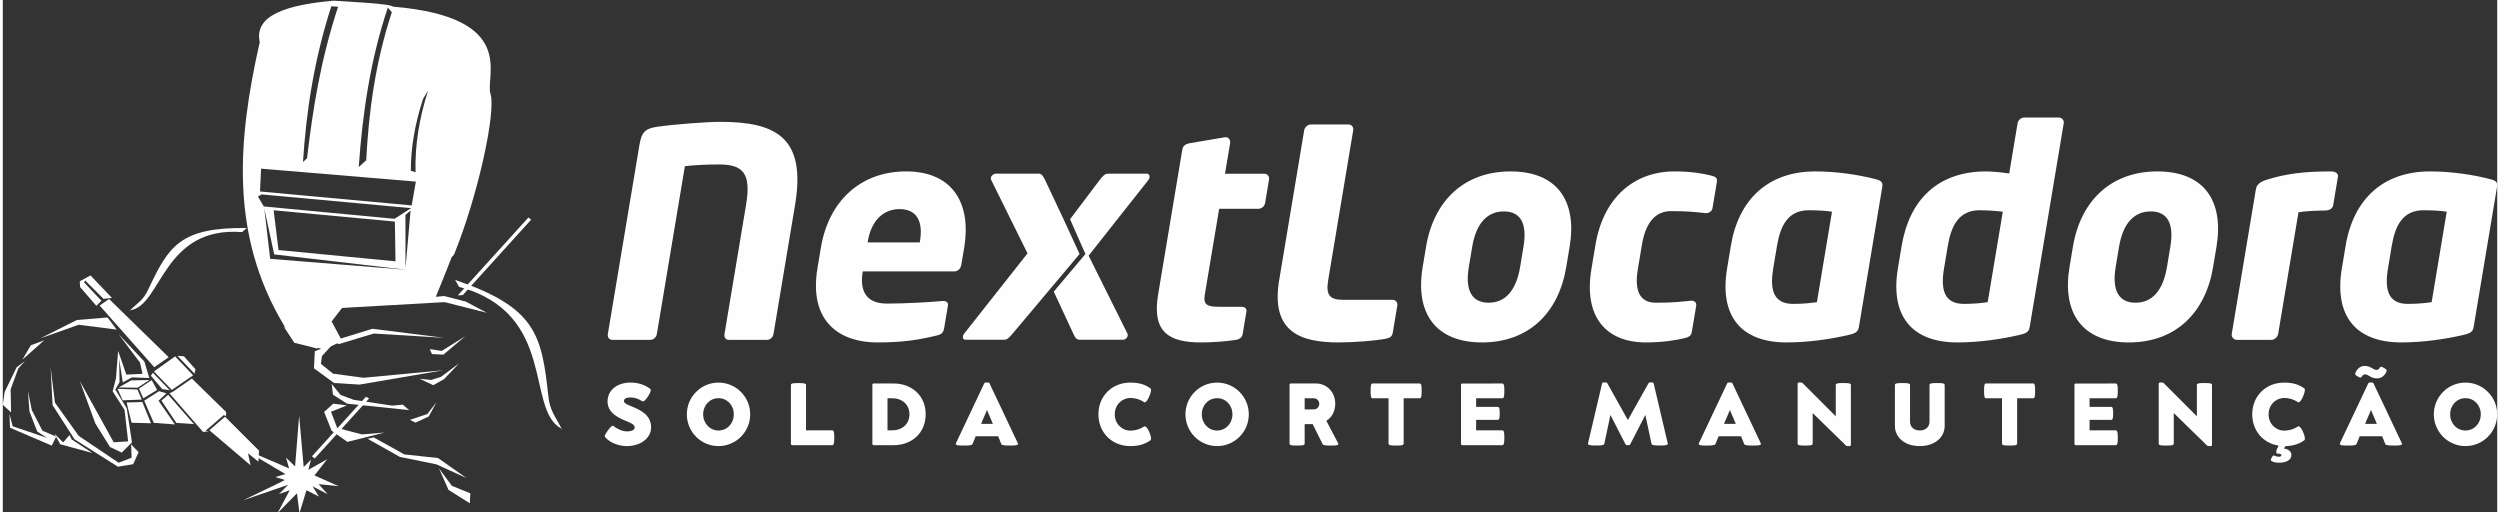
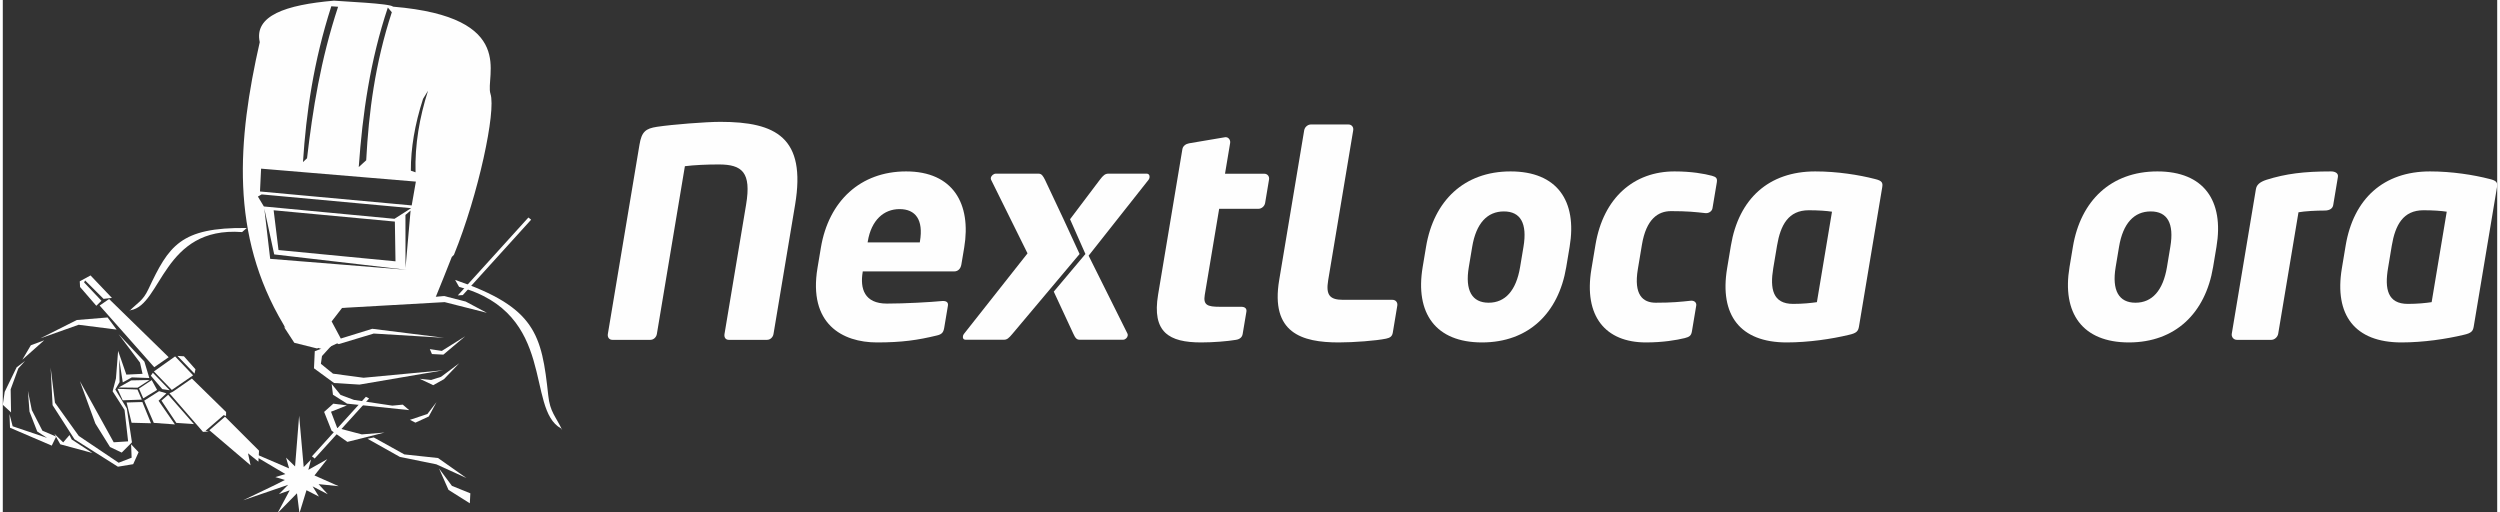
<svg xmlns="http://www.w3.org/2000/svg" xml:space="preserve" width="1000px" height="205px" version="1.0" shape-rendering="geometricPrecision" text-rendering="geometricPrecision" image-rendering="optimizeQuality" fill-rule="evenodd" clip-rule="evenodd" viewBox="0 0 1000 205.46">
  <rect x="0" y="0" width="1000" height="205.46" fill="#333333" stroke="none" />
  <g id="Camada_x0020_1">
    <g id="_2365362874304">
      <path fill="#FEFEFE" fill-rule="nonzero" d="M990.59 130.89l9.31 -55.78c0.31,-1.86 -0.01,-2.67 -3,-3.37 -6.27,-1.62 -15,-3.02 -23.85,-3.02 -18.61,0 -30.66,10.93 -33.81,29.75l-1.51 9.06c-3.14,18.83 5.26,29.75 23.87,29.75 8.85,0 18.04,-1.39 24.86,-3.02 3.22,-0.7 3.82,-1.51 4.13,-3.37zm-16.87 -9.76c-2.24,0.35 -5.75,0.7 -9.54,0.7 -8.16,0 -9.33,-6.05 -7.95,-14.3l1.51 -9.06c1.38,-8.25 4.55,-14.18 12.71,-14.18 3.79,0 7.2,0.24 9.32,0.58l-6.05 36.26z" />
      <path fill="#FEFEFE" fill-rule="nonzero" d="M934.26 82.2l1.88 -11.27c0.28,-1.63 -1.35,-2.21 -2.73,-2.21 -10.91,0 -18.19,0.93 -25.95,3.37 -2.8,0.93 -3.91,2.09 -4.19,3.72l-9.68 57.99c-0.21,1.27 0.74,2.44 2.01,2.44l13.9 0c1.26,0 2.49,-1.17 2.7,-2.44l8.13 -48.69c2.49,-0.47 7.13,-0.7 10.46,-0.7 2.18,0 3.26,-0.93 3.47,-2.21z" />
      <path fill="#FEFEFE" fill-rule="nonzero" d="M886.1 107.07l1.36 -8.14c3.09,-18.47 -5.06,-30.21 -23.68,-30.21 -18.61,0 -30.8,11.74 -33.88,30.21l-1.36 8.14c-3.08,18.48 5.18,30.21 23.79,30.21 18.62,0 30.69,-11.73 33.77,-30.21zm-18.49 0c-1.58,9.41 -5.95,14.29 -12.62,14.29 -6.66,0 -9.52,-4.88 -7.95,-14.29l1.36 -8.14c1.57,-9.41 6.04,-14.17 12.71,-14.17 6.66,0 9.43,4.76 7.85,14.17l-1.35 8.14z" />
-       <path fill="#FEFEFE" fill-rule="nonzero" d="M812.61 130.89l13.61 -81.46c0.21,-1.28 -0.76,-2.32 -2.03,-2.32l-13.79 0c-1.26,0 -2.47,1.04 -2.68,2.32l-3.36 20.11c-3.25,-0.47 -6.99,-0.82 -9.28,-0.82 -19.42,0 -30.76,11.51 -33.81,29.75l-1.52 9.06c-3.14,18.83 5.26,29.75 23.88,29.75 8.84,0 18.04,-1.39 24.86,-3.02 3.22,-0.7 3.81,-1.51 4.12,-3.37zm-16.87 -9.76c-2.24,0.35 -5.74,0.7 -9.53,0.7 -8.16,0 -9.34,-6.05 -7.96,-14.3l1.52 -9.06c1.35,-8.13 4.55,-14.18 12.71,-14.18 2.75,0 6.62,0.24 9.32,0.58l-6.06 36.26z" />
      <path fill="#FEFEFE" fill-rule="nonzero" d="M744.14 130.89l9.31 -55.78c0.31,-1.86 -0.01,-2.67 -3,-3.37 -6.28,-1.62 -15.01,-3.02 -23.85,-3.02 -18.62,0 -30.67,10.93 -33.81,29.75l-1.51 9.06c-3.15,18.83 5.25,29.75 23.87,29.75 8.84,0 18.04,-1.39 24.86,-3.02 3.22,-0.7 3.81,-1.51 4.13,-3.37zm-16.87 -9.76c-2.25,0.35 -5.75,0.7 -9.54,0.7 -8.16,0 -9.33,-6.05 -7.96,-14.3l1.52 -9.06c1.38,-8.25 4.55,-14.18 12.71,-14.18 3.79,0 7.2,0.24 9.32,0.58l-6.05 36.26z" />
      <path fill="#FEFEFE" fill-rule="nonzero" d="M677.16 132.87l1.73 -10.35c0.2,-1.16 -0.7,-1.97 -1.85,-1.97 -0.12,0 -0.12,0 -0.23,0 -4.33,0.46 -7.61,0.81 -14.15,0.81 -5.18,0 -8.9,-3.14 -7.17,-13.48l1.63 -9.76c1.72,-10.34 6.5,-13.48 11.67,-13.48 6.55,0 9.71,0.35 13.88,0.81 0.12,0 0.12,0 0.23,0 1.15,0 2.32,-0.81 2.51,-1.97l1.73 -10.34c0.29,-1.75 -0.32,-2.21 -1.97,-2.68 -3.08,-0.81 -8.09,-1.74 -14.99,-1.74 -16.2,0 -28.51,10.46 -31.68,29.4l-1.63 9.76c-3.16,18.94 5.66,29.4 21.86,29.4 6.9,0 12.22,-0.93 15.57,-1.74 1.81,-0.47 2.57,-0.93 2.86,-2.67z" />
      <path fill="#FEFEFE" fill-rule="nonzero" d="M626.78 107.07l1.36 -8.14c3.09,-18.47 -5.07,-30.21 -23.68,-30.21 -18.61,0 -30.8,11.74 -33.88,30.21l-1.36 8.14c-3.09,18.48 5.18,30.21 23.79,30.21 18.61,0 30.69,-11.73 33.77,-30.21zm-18.5 0c-1.57,9.41 -5.95,14.29 -12.61,14.29 -6.66,0 -9.53,-4.88 -7.95,-14.29l1.36 -8.14c1.57,-9.41 6.04,-14.17 12.7,-14.17 6.67,0 9.43,4.76 7.86,14.17l-1.36 8.14z" />
      <path fill="#FEFEFE" fill-rule="nonzero" d="M557.25 133.33l1.8 -10.81c0.22,-1.27 -0.64,-2.32 -1.91,-2.32l-19.76 0c-5.4,0 -7.04,-1.86 -6.03,-7.9l10.03 -60.08c0.21,-1.28 -0.64,-2.32 -1.91,-2.32l-15.05 0c-1.26,0 -2.47,1.04 -2.69,2.32l-10.03 60.08c-3.53,21.15 9.04,24.98 23.86,24.98 6.09,0 15.06,-0.69 18.98,-1.51 1.67,-0.35 2.46,-0.93 2.71,-2.44z" />
      <path fill="#FEFEFE" fill-rule="nonzero" d="M506.06 81.39l1.57 -9.41c0.22,-1.28 -0.64,-2.33 -1.91,-2.33l-15.74 0 2.06 -12.32c0.2,-1.16 -0.65,-2.32 -1.68,-2.32 -0.11,0 -0.23,0 -0.34,0l-14.43 2.44c-1.3,0.23 -2.47,1.05 -2.69,2.32l-9.74 58.34c-2.52,15.11 4.38,19.17 17.25,19.17 4.94,0 10.54,-0.46 13.97,-1.04 1.53,-0.24 2.47,-1.05 2.68,-2.33l1.5 -8.95c0.21,-1.27 -0.59,-1.97 -2.09,-1.97l-8.62 0c-4.93,0 -6.66,-0.7 -5.98,-4.77l5.77 -34.51 15.74 0c1.26,0 2.47,-1.04 2.68,-2.32z" />
      <path fill="#FEFEFE" fill-rule="nonzero" d="M384.29 106.02l1.13 -6.74c2.93,-17.54 -4.43,-30.56 -23.28,-30.56 -18.27,0 -31.04,11.85 -34.17,30.56l-1.36 8.14c-3.74,22.43 9.95,29.86 23.86,29.86 9.99,0 16.35,-0.93 24.01,-2.79 2.03,-0.46 2.63,-1.27 2.94,-3.13l1.48 -8.84c0.21,-1.27 -0.61,-1.85 -1.88,-1.85 -0.11,0 -0.23,0 -0.34,0 -4.67,0.46 -15,1.04 -22.24,1.04 -9.07,0 -10.82,-6.04 -9.71,-12.67l0.03 -0.23 36.66 0c1.49,0 2.58,-1.04 2.87,-2.79zm-16.67 -8.83l-20.92 0 0.08 -0.46c1.42,-8.49 6.41,-12.9 12.73,-12.9 6.43,0 9.62,4.3 8.18,12.9l-0.07 0.46z" />
      <path fill="#FEFEFE" fill-rule="nonzero" d="M308.97 133.91l8.66 -51.83c4.5,-26.95 -7.66,-33.23 -29.95,-33.23 -5.86,0 -19.14,1.05 -25.38,1.98 -4.6,0.69 -6.19,1.97 -7.06,7.2l-12.68 75.88c-0.21,1.28 0.54,2.33 1.8,2.33l15.28 0c1.26,0 2.36,-1.05 2.57,-2.33l11.24 -67.28c3.64,-0.47 8.85,-0.7 13.56,-0.7 9.42,0 13.15,3.14 10.97,16.15l-8.65 51.83c-0.22,1.28 0.41,2.33 1.68,2.33l15.39 0c1.27,0 2.36,-1.05 2.57,-2.33z" />
      <path fill="#FEFEFE" d="M450.97 134.57c0.06,-0.34 0.01,-0.59 -0.09,-0.81l-15.58 -31.26 24.04 -30.44c0.66,-0.84 0.56,-2.44 -0.74,-2.44l-15.39 0c-1.27,0 -2.08,0.69 -3.4,2.44l-11.95 15.83 6.16 13.94 -12.69 15.08 7.83 16.85c0.8,1.72 1.32,2.44 2.58,2.44l17.35 0c0.92,0 1.75,-0.81 1.88,-1.63z" />
      <path fill="#FEFEFE" fill-rule="nonzero" d="M425.35 88.09l-7.55 -16.03c-0.78,-1.51 -1.31,-2.44 -2.58,-2.44l-17.11 0c-0.93,0 -1.86,0.81 -2.02,1.74 -0.04,0.23 0.04,0.46 0.11,0.7l14.61 29.51 -25.5 32.31c-0.29,0.35 -0.35,0.69 -0.39,0.93 -0.14,0.81 0.23,1.39 1.03,1.39l15.4 0c1.26,0 1.96,-0.65 3.37,-2.32l26.96 -32.05 -6.33 -13.74z" />
-       <path fill="#FEFEFE" fill-rule="nonzero" d="M250.19 178.84c5.46,0 9.72,-3.18 9.72,-7.54 0,-5.18 -4.81,-7.15 -7.95,-8.43 -1.63,-0.68 -2.95,-1.2 -2.95,-2.09 0,-0.84 0.78,-1.45 2.67,-1.45 1.67,0 3.54,0.7 4.57,1.48 0.11,0.08 0.23,0.11 0.36,0.11 0.66,0 1.48,-1.11 2.17,-2.19 0.51,-0.79 0.98,-1.74 0.98,-2.31 0,-0.18 -0.02,-0.34 -0.13,-0.43 -1.7,-1.48 -4.65,-2.62 -7.95,-2.62 -5.57,0 -9.24,3.21 -9.24,7.57 0,4.71 4.52,6.63 7.63,7.92 1.77,0.75 3.25,1.39 3.25,2.44 0,0.92 -0.92,1.65 -3.13,1.65 -1.96,0 -4.29,-1.22 -5.39,-2.19 -0.07,-0.05 -0.14,-0.08 -0.22,-0.08 -0.53,0 -1.35,0.96 -2.07,1.96 -0.6,0.84 -1.17,1.68 -1.17,2.25 0,0.14 0.04,0.25 0.12,0.36 1.9,2.2 5.38,3.59 8.73,3.59zm36.73 0c7.02,0 12.71,-5.7 12.71,-12.74 0,-7.02 -5.69,-12.72 -12.71,-12.72 -7.01,0 -12.69,5.7 -12.69,12.72 0,7.04 5.68,12.74 12.69,12.74zm0 -6.25c-3.49,0 -6.14,-2.86 -6.14,-6.49 0,-3.64 2.65,-6.47 6.14,-6.47 3.5,0 6.14,2.83 6.14,6.47 0,3.63 -2.64,6.49 -6.14,6.49zm29.51 5.88l16.09 0c0.8,0 0.8,-1.49 0.8,-2.97 0,-1.5 0,-2.97 -0.78,-2.97l-10.53 -0.02 0 -18.2c0,-0.73 -1.5,-0.73 -3.02,-0.73 -1.54,0 -3.04,0 -3.04,0.73l0 23.64c0,0.27 0.21,0.52 0.48,0.52zm32.65 0l8.08 0c7.08,0 12.82,-4.74 12.82,-12.37 0,-7.64 -5.74,-12.36 -12.82,-12.36l-8.08 0c-0.26,0 -0.47,0.23 -0.47,0.5l0 23.71c0,0.27 0.21,0.52 0.47,0.52zm7.69 -5.96l-2.1 0 0 -12.84 2.1 0c3.71,0 6.71,2.52 6.71,6.43 0,3.91 -3,6.41 -6.71,6.41zm28.32 6.11c1.72,0 3.41,-0.01 3.66,-0.58l1.27 -3.13 9.03 0 1.25 3.13c0.23,0.57 1.92,0.58 3.64,0.58 1.52,0 3.05,-0.03 3.05,-0.67 0,-0.08 -0.01,-0.16 -0.06,-0.25l-11.36 -24.02c-0.18,-0.35 -0.61,-0.35 -1.05,-0.35 -0.44,0 -0.88,0 -1.06,0.35l-11.34 24c-0.05,0.11 -0.07,0.19 -0.07,0.27 0,0.67 1.52,0.67 3.04,0.67zm9.47 -14.25l2.37 5.57 -4.74 0 2.37 -5.57zm57.45 14.47c3.31,0 5.82,-0.72 8.1,-2.34 0.17,-0.11 0.23,-0.36 0.23,-0.66 0,-0.73 -0.37,-1.86 -0.71,-2.64 -0.6,-1.38 -1.31,-2.29 -1.84,-2.29 -0.08,0 -0.18,0.02 -0.26,0.07 -1.57,1.07 -3.57,1.66 -5.44,1.66 -3.34,0 -6.31,-2.66 -6.31,-6.54 0,-3.89 2.97,-6.56 6.31,-6.56 1.87,0 3.89,0.58 5.44,1.69 0.08,0.05 0.16,0.08 0.24,0.08 0.61,0 1.33,-1.18 1.86,-2.43 0.32,-0.76 0.71,-1.86 0.71,-2.57 0,-0.29 -0.07,-0.5 -0.23,-0.6 -2.28,-1.67 -4.79,-2.33 -8.1,-2.33 -7.39,0 -12.78,5.45 -12.78,12.72 0,7.27 5.39,12.74 12.78,12.74zm34.81 0c7.01,0 12.7,-5.7 12.7,-12.74 0,-7.02 -5.69,-12.72 -12.7,-12.72 -7.01,0 -12.7,5.7 -12.7,12.72 0,7.04 5.69,12.74 12.7,12.74zm0 -6.25c-3.5,0 -6.15,-2.86 -6.15,-6.49 0,-3.64 2.65,-6.47 6.15,-6.47 3.5,0 6.13,2.83 6.13,6.47 0,3.63 -2.63,6.49 -6.13,6.49zm32.05 6.03c1.52,0 3.04,-0.01 3.04,-0.73l0 -7.86 3.23 0 3.99 8.06c0.27,0.53 1.88,0.53 3.48,0.53 1.4,0 2.81,0 2.81,-0.64 0,-0.09 -0.04,-0.19 -0.09,-0.3l-4.73 -8.99c2.12,-1.29 3.57,-3.71 3.57,-6.81 0,-4.94 -3.61,-8.14 -7.69,-8.14l-10.16 0c-0.26,0 -0.47,0.23 -0.47,0.52l0 23.63c0,0.72 1.5,0.73 3.02,0.73zm6.71 -14.49l-3.67 0 0 -4.46 3.67 0c1.22,0 2.19,1 2.19,2.23 0,1.24 -0.97,2.23 -2.19,2.23zm32.98 14.49c1.52,0 3.04,0 3.04,-0.75l0 -18.2 6.48 0c0.73,0 0.73,-1.48 0.73,-2.98 0,-1.49 0,-2.95 -0.73,-2.95l-19 0c-0.72,0 -0.72,1.46 -0.72,2.95 0,1.5 0,2.98 0.7,2.98l6.48 0 0 18.22c0,0.73 1.52,0.73 3.02,0.73zm26.51 -0.15l16.11 0c0.76,0 0.78,-1.5 0.78,-2.97 0,-1.5 -0.02,-2.99 -0.8,-2.99l-10.51 0.02 0 -4.21 8.71 0c0.72,0 0.74,-1.31 0.74,-2.61 0,-1.29 -0.02,-2.59 -0.74,-2.59l-8.71 0 0 -3.45 10.53 0c0.76,0 0.78,-1.48 0.78,-2.98 0,-1.49 -0.02,-2.95 -0.78,-2.95l-16.11 0.02c-0.27,0 -0.48,0.21 -0.48,0.5l0 23.69c0,0.27 0.21,0.52 0.48,0.52zm53.51 0.12c1.64,0 3.27,0 3.45,-0.64l2.47 -11.61 6.04 11.8c0.19,0.34 0.57,0.34 0.95,0.34 0.38,0 0.74,0 0.93,-0.34l6.07 -11.8 2.48 11.61c0.15,0.64 1.77,0.64 3.42,0.64 1.56,0 3.09,0 3.09,-0.72 0,-0.05 0,-0.08 -0.01,-0.14l-5.64 -23.99c-0.11,-0.43 -0.53,-0.45 -0.99,-0.45 -0.44,0 -0.88,0 -1.08,0.33l-8.27 14.77 -8.26 -14.77c-0.21,-0.33 -0.64,-0.33 -1.1,-0.33 -0.44,0 -0.88,0 -0.99,0.45l-5.63 23.99c-0.02,0.06 -0.02,0.09 -0.02,0.14 0,0.72 1.54,0.72 3.09,0.72zm44.35 0.03c1.71,0 3.4,-0.01 3.65,-0.58l1.27 -3.13 9.03 0 1.25 3.13c0.23,0.57 1.93,0.58 3.65,0.58 1.52,0 3.05,-0.03 3.05,-0.67 0,-0.08 -0.01,-0.16 -0.07,-0.25l-11.36 -24.02c-0.17,-0.35 -0.6,-0.35 -1.04,-0.35 -0.44,0 -0.88,0 -1.06,0.35l-11.34 24c-0.05,0.11 -0.07,0.19 -0.07,0.27 0,0.67 1.52,0.67 3.04,0.67zm9.46 -14.25l2.37 5.57 -4.74 0 2.37 -5.57zm47.65 14.49c0.45,0 0.85,0 0.85,-0.55l0 -24.02c0,-0.73 -1.5,-0.73 -3.04,-0.73 -1.52,0 -3.02,0 -3.02,0.73l0 12.6 -13.32 -13.33c-0.26,-0.23 -0.68,-0.23 -1.11,-0.23 -0.44,0 -0.86,0 -0.86,0.54l0 24.02c0,0.73 1.5,0.73 3.02,0.73 1.52,0 3.02,0 3.02,-0.75l0 -12.28 13.35 13.03c0.25,0.24 0.69,0.24 1.11,0.24zm28.47 -0.03c6.23,0 9.98,-3.67 9.98,-8.05l0 -16.47c0,-0.75 -1.52,-0.75 -3.04,-0.75 -1.5,0 -3.04,0 -3.04,0.73l0 14.69c0,2.39 -1.8,3.59 -3.9,3.59 -2.33,0 -3.91,-1.36 -3.91,-3.59l0 -14.67c0,-0.75 -1.52,-0.75 -3.04,-0.75 -1.5,0 -3.02,0 -3.02,0.73l0 16.49c0,4.22 3.52,8.05 9.97,8.05zm35.99 -0.21c1.52,0 3.04,0 3.04,-0.75l0 -18.2 6.48 0c0.73,0 0.73,-1.48 0.73,-2.98 0,-1.49 0,-2.95 -0.73,-2.95l-19.01 0c-0.72,0 -0.72,1.46 -0.72,2.95 0,1.5 0,2.98 0.7,2.98l6.49 0 0 18.22c0,0.73 1.52,0.73 3.02,0.73zm26.5 -0.15l16.11 0c0.76,0 0.78,-1.5 0.78,-2.97 0,-1.5 -0.02,-2.99 -0.8,-2.99l-10.51 0.02 0 -4.21 8.71 0c0.72,0 0.74,-1.31 0.74,-2.61 0,-1.29 -0.02,-2.59 -0.74,-2.59l-8.71 0 0 -3.45 10.53 0c0.76,0 0.78,-1.48 0.78,-2.98 0,-1.49 -0.02,-2.95 -0.78,-2.95l-16.11 0.02c-0.27,0 -0.48,0.21 -0.48,0.5l0 23.69c0,0.27 0.21,0.52 0.48,0.52zm53.81 0.39c0.45,0 0.85,0 0.85,-0.55l0 -24.02c0,-0.73 -1.5,-0.73 -3.04,-0.73 -1.52,0 -3.02,0 -3.02,0.73l0 12.6 -13.32 -13.33c-0.26,-0.23 -0.69,-0.23 -1.11,-0.23 -0.44,0 -0.87,0 -0.87,0.54l0 24.02c0,0.73 1.5,0.73 3.02,0.73 1.52,0 3.02,0 3.02,-0.75l0 -12.28 13.36 13.03c0.25,0.24 0.69,0.24 1.11,0.24zm27.85 6.64c2.68,0 4.84,-1.08 4.84,-3.07 0,-1.56 -1.4,-2.39 -3,-2.62l0.63 -0.97c3.04,-0.09 5.41,-0.8 7.54,-2.34 0.18,-0.11 0.23,-0.36 0.23,-0.66 0,-0.73 -0.37,-1.86 -0.71,-2.64 -0.6,-1.38 -1.3,-2.29 -1.83,-2.29 -0.09,0 -0.18,0.02 -0.27,0.07 -1.57,1.07 -3.56,1.66 -5.44,1.66 -3.34,0 -6.3,-2.66 -6.3,-6.54 0,-3.89 2.96,-6.56 6.3,-6.56 1.88,0 3.89,0.58 5.44,1.69 0.09,0.05 0.16,0.08 0.25,0.08 0.6,0 1.32,-1.18 1.85,-2.43 0.32,-0.76 0.71,-1.86 0.71,-2.57 0,-0.29 -0.07,-0.5 -0.23,-0.6 -2.28,-1.67 -4.79,-2.33 -8.09,-2.33 -7.4,0 -12.79,5.45 -12.79,12.72 0,6.52 4.37,11.62 10.6,12.54l-0.76 1.49c-0.15,0.3 -0.17,0.64 -0.17,1.01 0,0.36 0,0.74 0.33,0.74l0.78 0c0.51,0 0.9,0.23 0.9,0.61 0,0.42 -0.46,0.6 -0.95,0.6 -0.73,0 -1.24,-0.14 -1.88,-0.45 -0.07,-0.03 -0.14,-0.04 -0.21,-0.04 -0.35,0 -0.6,0.42 -0.83,0.85 -0.19,0.32 -0.37,0.66 -0.37,0.91 0,0.18 0.07,0.32 0.25,0.43 0.72,0.48 1.8,0.71 3.18,0.71zm39.13 -33.8c1.8,0 3.21,-1.1 3.9,-2.98 0.14,-0.48 -0.47,-0.86 -1.1,-1.23 -0.42,-0.23 -0.82,-0.47 -1.14,-0.47 -0.18,0 -0.32,0.07 -0.42,0.25 -0.29,0.5 -0.73,1.04 -1.44,1.04 -1.34,0 -2.19,-1.61 -4.73,-1.61 -1.8,0 -3.14,1.18 -3.8,3.07 -0.14,0.45 0.46,0.81 1.06,1.16 0.39,0.22 0.78,0.45 1.1,0.45 0.16,0 0.29,-0.07 0.4,-0.25 0.29,-0.5 0.71,-1.05 1.43,-1.05 1.35,0 2.2,1.62 4.74,1.62zm-11.85 26.92c1.71,0 3.4,-0.01 3.65,-0.58l1.27 -3.13 9.03 0 1.25 3.13c0.23,0.57 1.93,0.58 3.65,0.58 1.51,0 3.05,-0.03 3.05,-0.67 0,-0.08 -0.02,-0.16 -0.07,-0.25l-11.36 -24.02c-0.17,-0.35 -0.6,-0.35 -1.04,-0.35 -0.44,0 -0.88,0 -1.06,0.35l-11.35 24c-0.04,0.11 -0.06,0.19 -0.06,0.27 0,0.67 1.52,0.67 3.04,0.67zm9.46 -14.25l2.37 5.57 -4.74 0 2.37 -5.57zm37.88 14.47c7.02,0 12.71,-5.7 12.71,-12.74 0,-7.02 -5.69,-12.72 -12.71,-12.72 -7.01,0 -12.69,5.7 -12.69,12.72 0,7.04 5.68,12.74 12.69,12.74zm0 -6.25c-3.49,0 -6.14,-2.86 -6.14,-6.49 0,-3.64 2.65,-6.47 6.14,-6.47 3.5,0 6.14,2.83 6.14,6.47 0,3.63 -2.64,6.49 -6.14,6.49z" />
      <path fill="#FEFEFE" d="M112.51 130.06c0.26,0.51 0.53,1.01 0.8,1.51l-0.65 -0.59 4.2 6.44 9.16 2.29 0.44 -0.23 2.22 0.72 0 0c2.21,-1.05 4.43,-2.11 6.64,-3.17l0 0c-1.73,-2.5 -3.47,-5.01 -5.21,-7.52l0 0c1.51,-2.04 3.01,-4.09 4.52,-6.13l0 0c13.25,-1.16 25.45,-2.61 38.71,-3.77l0 0c2.17,-5.39 4.46,-10.87 6.66,-16.6l0.86 -0.85c9.85,-24.21 16.93,-57.58 14.65,-64.53 -2.28,-6.95 11.42,-30.75 -39.06,-34.96 -1.08,-1.31 -20.33,-2.08 -23.69,-2.4 -19.32,1.66 -32.1,5.99 -29.75,16.63 -8.91,39.24 -11.98,77.14 9.5,113.16zm48.94 -22.62l2.03 -23.03 -2.06 1.76 0.03 21.27zm-52.64 -5.45l-3.97 -18.34 2.35 20.12 54.69 4.39 -53.07 -6.17zm1.72 -1.75l-1.95 -15.94 48.6 4.53 0.25 15.93 -46.9 -4.52zm-8.26 -21.44l2.39 3.97 52.36 4.95 6.68 -4.27 -59.91 -5.51 -1.52 0.86zm61.66 3.55l1.67 -9.55 -62.05 -5.19 -0.44 9.15 60.82 5.59zm6.54 -45.98c-3.42,10.74 -5.31,21.63 -5,32.71l-1.88 -0.66c-0.03,-8.94 1.56,-18.53 4.89,-28.8 0.67,-1.08 1.33,-2.16 1.99,-3.25zm-27.77 30.6c1.51,-21.5 4.61,-42.87 11.66,-63.95 0.53,0.63 1.07,1.26 1.6,1.89 -6.71,20.44 -9.25,40.05 -10.27,59.34l-2.99 2.72zm-8.28 -64.26c-0.91,-0.06 -1.81,-0.13 -2.72,-0.2 -7.17,22.35 -10.07,42.74 -11.36,62.47l1.63 -1.54c2.28,-19.47 5.39,-39.29 12.45,-60.73z" />
      <polygon fill="#FEFEFE" points="120.63,187.25 118.8,166.66 117.17,186.99 113.56,183.47 114.78,187.78 95.5,179.5 113.3,190.05 109.25,191.26 113.09,192.41 109.2,194.39 96.35,200.56 114.41,194.35 110.71,198.08 115.02,196.56 110.13,205.72 117.93,197.76 118.93,205.73 121.75,196.53 126.73,199.07 124.2,194.98 130.29,198.15 126.6,194.09 134.64,194.91 124.95,190.61 130.07,184.07 122.49,188.36 123.57,184.22 " />
      <polygon fill="#FEFEFE" points="42.61,119.88 38.82,122.49 60.71,147.21 66.5,143.2 " />
      <polygon fill="#FEFEFE" points="60.58,148.91 69.08,142.88 76.29,150.47 67.76,156.32 " />
      <polygon fill="#FEFEFE" points="72.62,142.84 70.03,142.68 76.86,149.78 77.24,148.05 " />
      <polygon fill="#FEFEFE" points="35.17,110.42 43.75,119.44 40.4,119.81 32.99,112.42 32.59,113.22 39.55,120.58 37.49,122.59 30.98,115.06 30.85,112.78 " />
      <polygon fill="#FEFEFE" points="59.35,150.63 60.16,149.44 66.93,156.45 63.93,156 " />
      <polygon fill="#FEFEFE" points="68.16,157.05 75.8,151.75 89.52,165.18 89.5,166.75 88.53,166.44 81.29,172.7 82.58,172.97 80.26,173.14 66.8,157.64 " />
      <polygon fill="#FEFEFE" points="76.62,170.02 69.57,169.54 63.6,160.6 66.3,158.25 " />
      <path fill="#FEFEFE" d="M51.21 124.37c12.58,-2.05 12.88,-33.74 44.72,-31.33l1.87 -1.64c-26.66,-0.29 -31.25,7.13 -39.43,24.53 -2.25,4.8 -4.26,5.31 -7.72,8.84 0.17,-0.08 0.44,-0.29 0.56,-0.4z" />
      <polygon fill="#FEFEFE" points="59.7,152.38 61.86,156.32 56.31,159.69 54.61,155.78 " />
      <polygon fill="#FEFEFE" points="55.73,160.2 53.98,156.16 45.98,155.87 48.08,160.48 " />
      <polygon fill="#FEFEFE" points="51.46,152.5 46.43,155.34 54.05,155.42 58.82,152.35 " />
      <polygon fill="#FEFEFE" points="51.63,169.48 49.63,161.36 55.95,161.17 59.41,169.68 " />
      <polygon fill="#FEFEFE" points="62.65,156.82 65.6,157.69 62.44,160.66 69,170.15 60.53,169.53 56.69,160.62 " />
      <polygon fill="#FEFEFE" points="82.81,172.48 89.08,167.05 102.72,180.68 102.47,185.08 98.3,181.72 99.33,186.54 " />
      <polygon fill="#FEFEFE" points="30.4,130.2 15.09,135.63 29.67,128.29 42,127.27 45.63,132.13 " />
      <polygon fill="#FEFEFE" points="11.24,138.42 16.59,136.42 7.83,144.21 " />
      <polygon fill="#FEFEFE" points="6.22,147.71 8.94,144.69 5.54,147.26 0.76,157.09 0,162.27 3.31,165.34 3.15,156.07 " />
      <polygon fill="#FEFEFE" points="3.95,170.89 2.68,165.96 2.89,171.48 19.62,178.65 21.39,175.03 15.88,172.66 11.63,164.39 10.07,156.7 10.7,165.03 13.81,173 17.75,175.55 " />
      <polygon fill="#FEFEFE" points="20.91,161.43 19.18,147.35 19.96,162.43 28.76,176.12 46.15,187.1 52.27,186.09 54.44,181.29 51.43,178.1 51.65,183.49 46.44,185.51 30.46,174.77 " />
      <polygon fill="#FEFEFE" points="44.46,177.31 30.9,152.79 37.1,169.77 42.99,179.21 47.67,181.44 51.78,177.33 49.72,163.75 45.1,156.15 46.81,153.2 46.65,143.92 48.1,153.29 51.73,151.29 58.74,151.55 56.76,144.96 46.42,133.98 55,145.36 56.02,149.87 49.53,150.18 46.23,140.67 45.36,151.74 44.03,156.88 48.81,164.35 50.24,176.94 " />
      <polygon fill="#FEFEFE" points="24.21,177.35 20.67,173.88 23.04,178.12 35.93,181.61 27.62,176.18 26.74,174.4 " />
      <polygon fill="#FEFEFE" points="177.14,121.12 194.07,125.41 185.59,120.9 176.91,118.67 134.73,122.35 128.73,127.62 128.81,135.07 134.68,137.95 148.71,133.72 176.91,135.42 148.12,131.81 135.5,135.72 131.83,128.86 136.01,123.45 " />
      <polygon fill="#FEFEFE" points="127.96,142.74 132.22,138.05 125.07,140.8 124.75,147.65 132.79,153.55 143,154.18 176.64,148.43 144.63,151.44 132.37,149.8 127.52,145.85 " />
      <polygon fill="#FEFEFE" points="135.42,158.33 131.84,153.91 132.36,158.25 138.01,161.82 162.91,164.42 160.35,162.22 156.17,162.62 140.76,160.31 " />
      <polygon fill="#FEFEFE" points="131.58,165.06 137.95,162.53 132.49,161.83 128.82,165.13 131.81,172.66 138.14,177.15 153.04,173.41 143.93,174.15 134.05,171.54 " />
      <polygon fill="#FEFEFE" points="148.73,175.37 146.22,175.9 159.2,183.18 173.79,186.14 185.86,191.64 174.48,183.62 160.98,182.17 " />
      <polygon fill="#FEFEFE" points="180.05,194.78 174.87,187.8 178.68,196.39 187.23,201.77 187.44,197.77 " />
      <polygon fill="#FEFEFE" points="176.88,152 182.97,145.63 175.68,151.07 171.73,152.33 167.16,151.86 172.56,154.42 " />
      <polygon fill="#FEFEFE" points="165.42,169.44 163.22,168.31 170.22,165.97 173.86,161.22 170.77,166.97 " />
      <polygon fill="#FEFEFE" points="176.63,142.17 185.37,134.81 176,140.68 171.19,139.96 172.04,141.94 " />
      <path fill="#FEFEFE" d="M146.85 159.75l-21.82 24.07 -1.1 -0.87 21.64 -23.88 1.28 0.68zm64.96 -71.68l-27.4 30.23 -2 0.12 28.3 -31.22 1.1 0.87z" />
      <path fill="#FEFEFE" d="M223.8 171.76c-14.31,-7.82 -1.51,-46.14 -40.88,-56.77l-1.58 -2.77c32.26,10.98 34.71,21.88 37.33,46.31 0.73,6.75 2.93,8.22 5.63,13.95 -0.17,-0.18 -0.4,-0.53 -0.5,-0.72z" />
    </g>
  </g>
</svg>